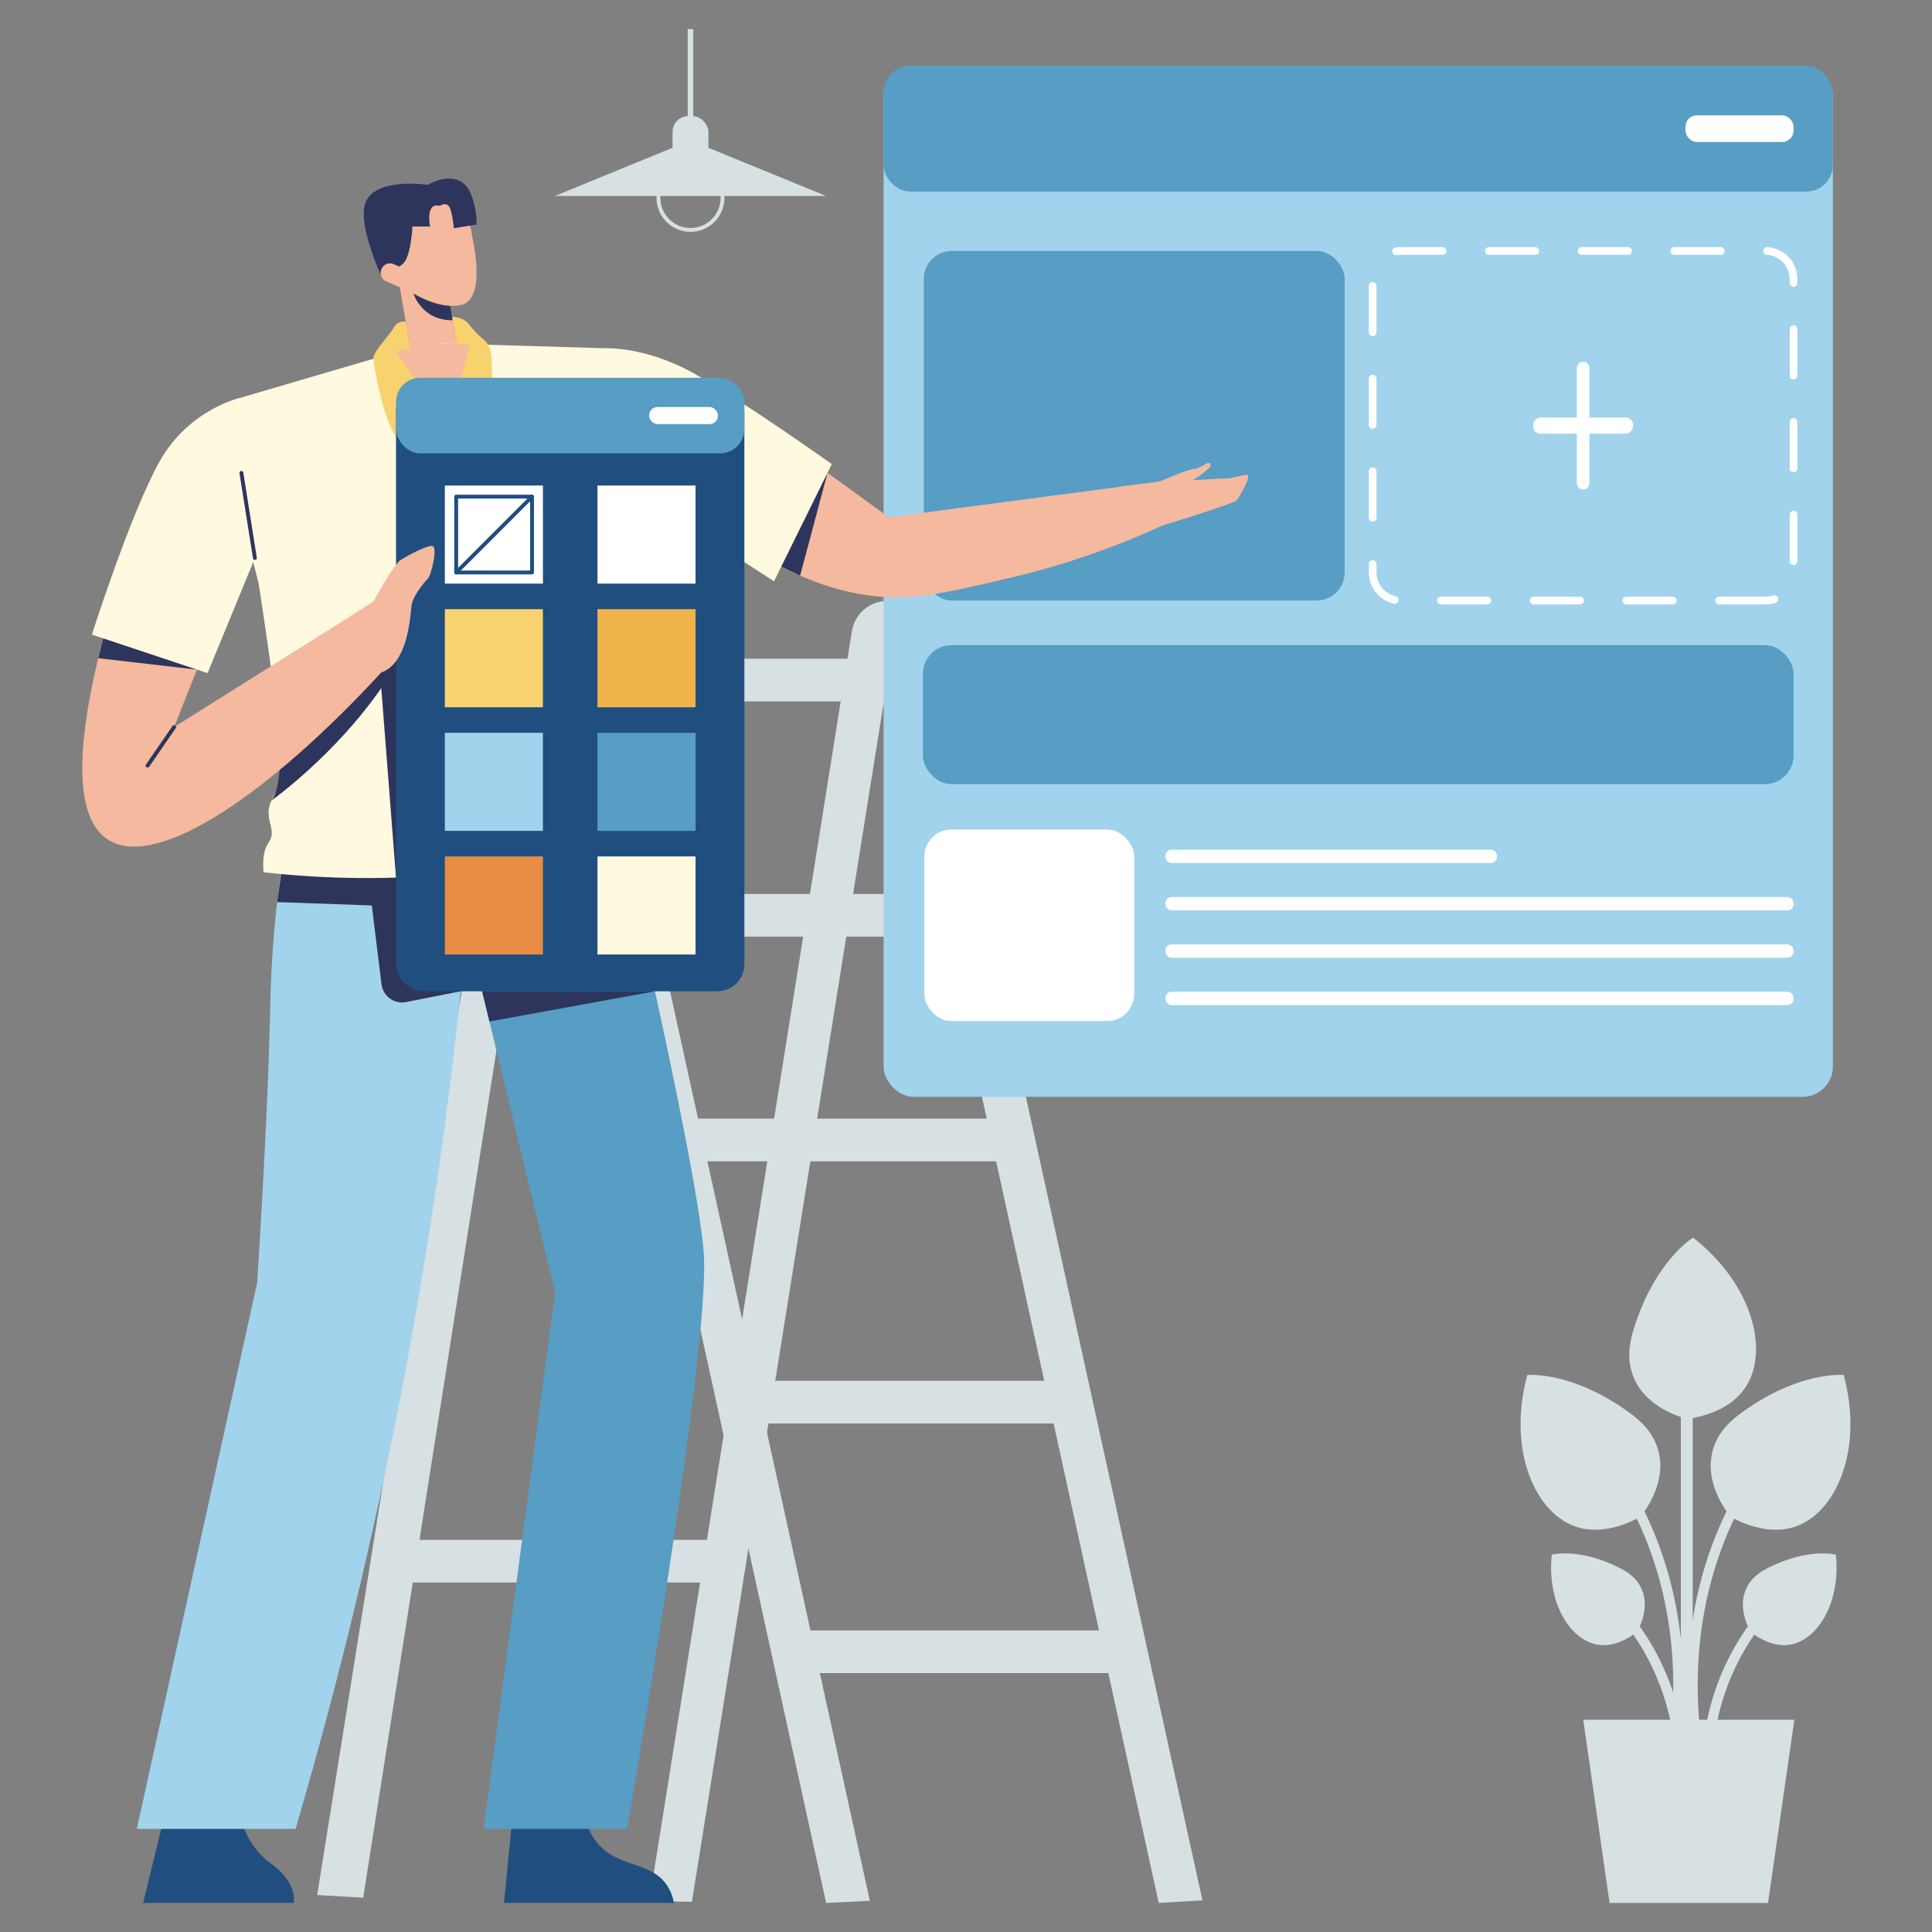
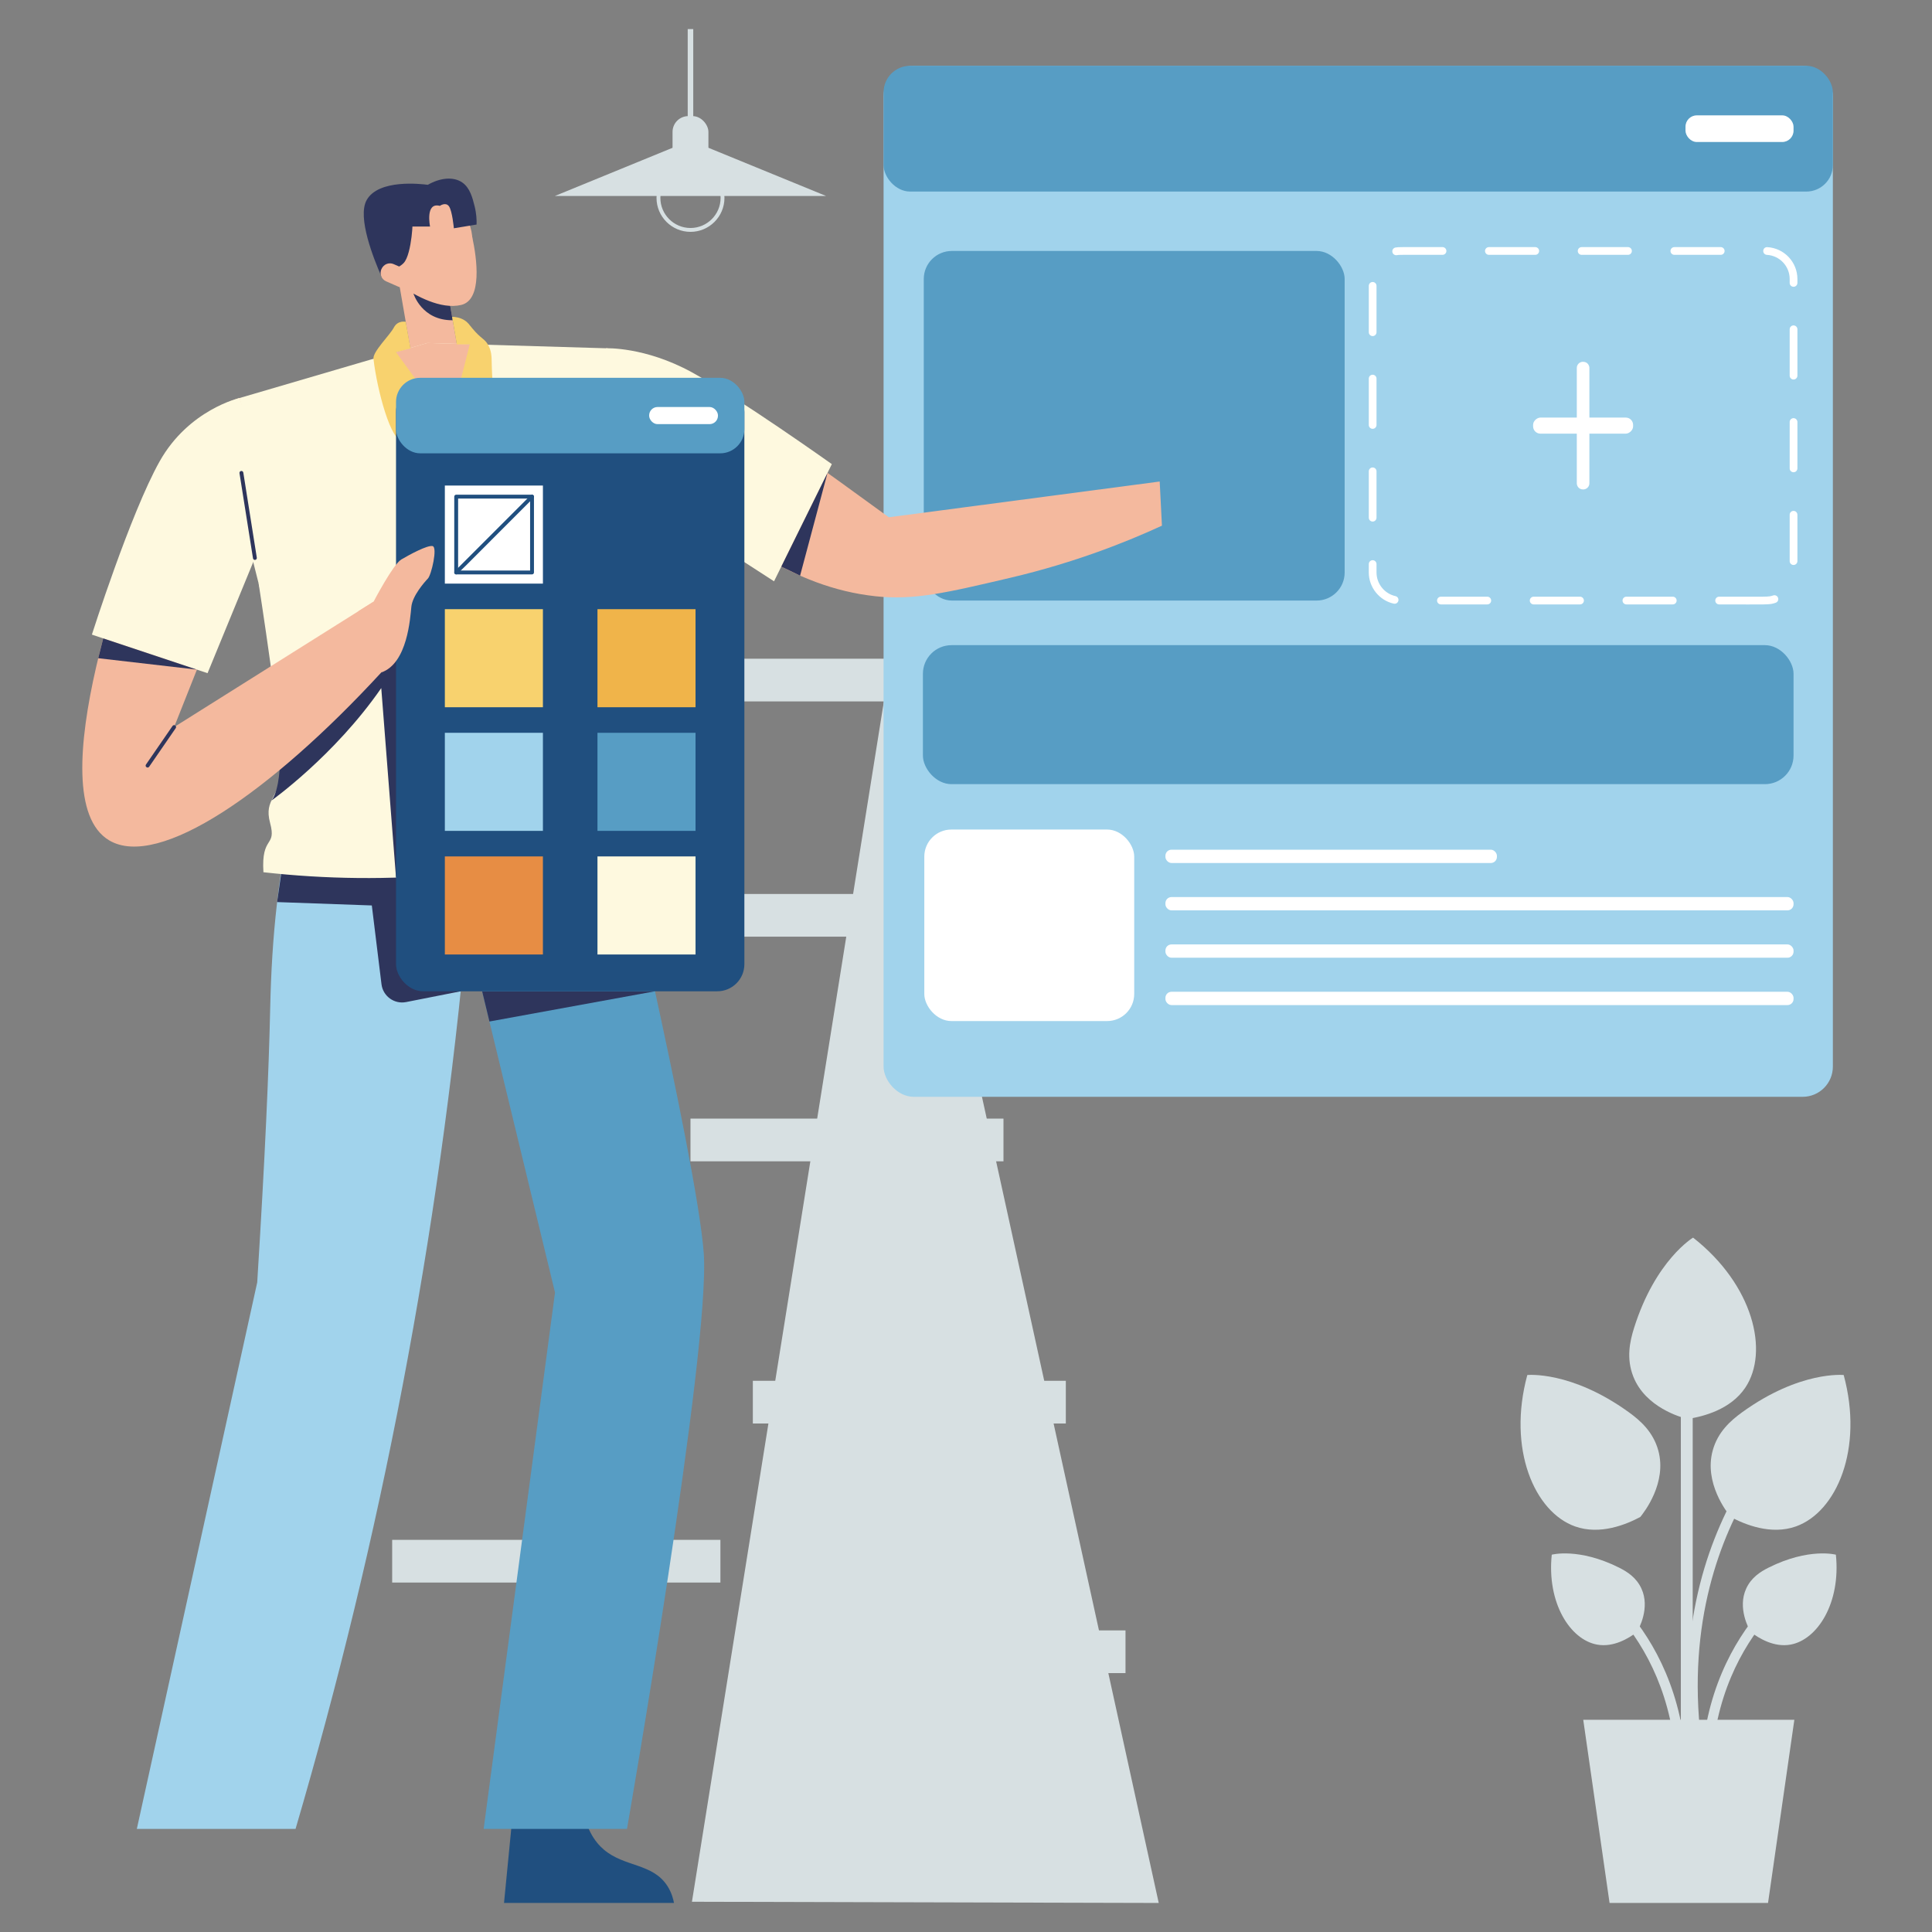
<svg xmlns="http://www.w3.org/2000/svg" id="Web_Design" viewBox="0 0 3000 3000">
  <rect x="0" y="0" width="3000" height="3000" fill="#808080" stroke="none" />
  <defs>
    <style>.cls-1{fill:#204f7f;}.cls-1,.cls-2,.cls-3,.cls-4,.cls-5,.cls-6,.cls-7,.cls-8,.cls-9,.cls-10,.cls-11{stroke-width:0px;}.cls-2{fill:#a1d3ec;}.cls-3{fill:#e78d44;}.cls-4{fill:#fef9df;}.cls-5{fill:#f0b44a;}.cls-6{fill:#f4b99e;}.cls-7{fill:#579dc4;}.cls-8{fill:#2e355c;}.cls-9{fill:#f8d26e;}.cls-10{fill:#d7e0e2;}.cls-11{fill:#fff;}</style>
  </defs>
-   <path class="cls-10" d="M1282.8,2954.9l-419.32-1912.32c-99.84,634.73-199.68,1269.46-299.51,1904.19-23.82-1.4-47.64-2.8-71.46-4.2l313.76-1962.06c4.34-27.16,26.57-46.68,54.07-47.47,27.51-.76,50.82,17.43,56.71,44.31,144.56,658.07,289.12,1316.13,433.68,1974.2-22.64,1.12-45.28,2.24-67.92,3.36Z" />
-   <path class="cls-10" d="M1799.27,2954.9l-419.32-1912.34-305.51,1910.47c-22.1-.25-44.19-.51-66.29-.76,104.86-657.22,209.71-1314.45,314.57-1971.67,4.35-27.18,26.6-46.7,54.1-47.49,27.73-.62,50.82,17.44,56.71,44.32,144.54,657.79,289.08,1315.59,433.62,1973.38-22.63,1.36-45.26,2.73-67.89,4.09Z" />
+   <path class="cls-10" d="M1799.27,2954.9l-419.32-1912.34-305.51,1910.47Z" />
  <rect class="cls-10" x="920.21" y="1022.84" width="486" height="66.3" />
  <rect class="cls-10" x="992.84" y="1388.16" width="486" height="66.3" />
  <rect class="cls-10" x="1072.18" y="1736.98" width="486" height="66.3" />
  <rect class="cls-10" x="1169.01" y="2144.1" width="486" height="66.3" />
  <rect class="cls-10" x="608.96" y="2391.08" width="509.7" height="66.3" />
  <rect class="cls-10" x="1231.21" y="2531.68" width="516.47" height="66.3" />
  <rect class="cls-2" x="1372.01" y="102.17" width="1474.05" height="1600.95" rx="46.87" ry="46.87" />
  <path class="cls-11" d="M2669.46,938.53c-3.32,0-6-2.69-6-6s2.68-6,6-6c77.36,0,76.15.68,83.95-1.94,3.14-1.06,6.54.64,7.6,3.78,1.05,3.14-.64,6.54-3.78,7.6-10.09,3.39-8.82,2.57-87.77,2.57ZM2597.46,938.53h-72c-3.32,0-6-2.69-6-6s2.68-6,6-6h72c3.32,0,6,2.69,6,6s-2.68,6-6,6ZM2453.46,938.53h-72c-3.32,0-6-2.69-6-6s2.68-6,6-6h72c3.32,0,6,2.69,6,6s-2.68,6-6,6ZM2309.46,938.53h-72c-3.32,0-6-2.69-6-6s2.68-6,6-6h72c3.32,0,6,2.69,6,6s-2.68,6-6,6ZM2164.24,937.36c-22.47-4.98-38.78-25.32-38.79-48.38v-13.11c0-3.31,2.68-6,6-6s6,2.69,6,6v13.11c0,17.47,12.36,32.89,29.39,36.66,3.23.71,5.27,3.92,4.56,7.15-.72,3.24-3.92,5.27-7.16,4.56ZM2785.01,877.31c-3.32,0-6-2.69-6-6v-72c0-3.31,2.68-6,6-6s6,2.69,6,6v72c0,3.31-2.68,6-6,6ZM2131.45,809.88c-3.32,0-6-2.69-6-6v-72c0-3.31,2.68-6,6-6s6,2.69,6,6v72c0,3.31-2.68,6-6,6ZM2785.01,733.31c-3.32,0-6-2.69-6-6v-72c0-3.31,2.68-6,6-6s6,2.69,6,6v72c0,3.31-2.68,6-6,6ZM2131.45,665.88c-3.32,0-6-2.69-6-6v-72c0-3.31,2.68-6,6-6s6,2.69,6,6v72c0,3.31-2.68,6-6,6ZM2785.01,589.31c-3.32,0-6-2.69-6-6v-72c0-3.31,2.68-6,6-6s6,2.69,6,6v72c0,3.31-2.68,6-6,6ZM2131.45,521.88c-3.32,0-6-2.69-6-6v-72c0-3.31,2.68-6,6-6s6,2.69,6,6v72c0,3.31-2.68,6-6,6ZM2785.01,445.31c-3.32,0-6-2.69-6-6v-6.06c0-19.9-15.55-36.37-35.4-37.49-3.3-.19-5.84-3.02-5.65-6.33.18-3.3,2.81-5.88,6.33-5.65,26.2,1.48,46.72,23.2,46.72,49.47v6.06c0,3.31-2.68,6-6,6ZM2162.06,391.23c-.53-3.27,1.69-6.35,4.97-6.88,5.66-.91,3.78-.64,72.92-.64,3.32,0,6,2.69,6,6s-2.68,6-6,6c-70.22,0-66.8-.19-71.01.49-3.21.52-6.34-1.64-6.88-4.97ZM2671.94,395.71h-72c-3.32,0-6-2.69-6-6s2.68-6,6-6h72c3.32,0,6,2.69,6,6s-2.68,6-6,6ZM2527.94,395.71h-72c-3.32,0-6-2.69-6-6s2.68-6,6-6h72c3.32,0,6,2.69,6,6s-2.68,6-6,6ZM2383.94,395.71h-72c-3.32,0-6-2.69-6-6s2.68-6,6-6h72c3.32,0,6,2.69,6,6s-2.68,6-6,6Z" />
  <rect class="cls-7" x="1434.42" y="389.7" width="653.56" height="542.83" rx="43.55" ry="43.55" />
  <rect class="cls-7" x="1372.01" y="102.17" width="1474.05" height="195.29" rx="41.21" ry="41.21" />
  <rect class="cls-7" x="1433.09" y="1001.79" width="1351.92" height="215.85" rx="44.48" ry="44.48" />
  <rect class="cls-11" x="1435.25" y="1288.1" width="325.95" height="297.4" rx="42.07" ry="42.07" />
  <rect class="cls-11" x="2617.23" y="179.13" width="167.77" height="41.38" rx="17.61" ry="17.61" />
  <rect class="cls-11" x="1809.66" y="1319.4" width="514.73" height="20.67" rx="9.44" ry="9.44" />
  <rect class="cls-11" x="1809.66" y="1392.94" width="975.35" height="20.67" rx="9.44" ry="9.44" />
  <rect class="cls-11" x="1809.66" y="1466.48" width="975.35" height="20.67" rx="9.44" ry="9.44" />
  <rect class="cls-11" x="1809.66" y="1540.02" width="975.35" height="20.67" rx="9.44" ry="9.44" />
  <path class="cls-11" d="M2458.44,760.02c-7.23,0-9.99-5.72-9.99-9.56v-179.12c0-5.28,4.28-9.56,9.56-9.56,7.23,0,9.99,5.72,9.99,9.56v179.12c0,5.28-4.28,9.56-9.56,9.56Z" />
  <rect class="cls-11" x="2445.75" y="583.25" width="24.95" height="155.3" rx="11.39" ry="11.39" transform="translate(3119.13 -1797.33) rotate(90)" />
  <path class="cls-1" d="M798.22,2794.99l-15.58,159.91h263.92c-1.11-6.06-3.61-15.97-10.08-26.12-22.94-35.96-66.65-29.21-98.97-56.82-13.54-11.57-29.73-33.13-34.82-76.98h-104.47Z" />
-   <path class="cls-1" d="M257.7,2810.26l-35.53,144.64h233.72s7.95-30.3-35.53-61.57c-43.47-31.27-49.55-83.07-49.55-83.07h-113.12Z" />
  <path class="cls-7" d="M939.88,1199.64s141.88,597.39,152.88,745.92c11,148.53-119.18,894.35-119.18,894.35h-222.56l110.8-832.88c-46.12-190.61-92.25-381.21-138.38-571.82-79.74-66.43-159.48-132.86-239.22-199.29l455.65-36.29Z" />
  <path class="cls-2" d="M458.94,1235.93c-26.93,116.73-36.96,219.05-39.36,328.78-2.13,97.54-7.97,231.35-20.16,426.56-62.32,282.88-124.63,565.77-186.95,848.65h246.47c131.79-449.23,223.01-919.7,266.8-1406.83,62.95-77.81,125.9-155.63,188.86-233.44l-455.66,36.29Z" />
  <polygon class="cls-8" points="1017.09 1539.26 759.99 1586.2 748.63 1539.26 1017.09 1539.26" />
  <path class="cls-8" d="M715.42,1539.26l-84.8,16.75c-18.37,3.63-35.96-9.11-38.24-27.7l-15.02-122.32-147.08-5.25,8.7-60.54,199.77-10.35,76.66,209.4Z" />
  <rect class="cls-6" x="627.29" y="410.4" width="72.23" height="140.35" transform="translate(-72.26 120.23) rotate(-9.82)" />
  <path class="cls-8" d="M642.04,455.92s12.67,41.91,60.91,41.35l-8.3-47.95-52.61,6.6Z" />
  <circle class="cls-6" cx="664.31" cy="373.19" r="69.17" />
  <path class="cls-6" d="M733.3,368.14c7.31,33.43,15.96,97.45-17.12,105.37-32.06,7.68-71.37-14.97-90.18-27.32l107.3-78.05Z" />
  <path class="cls-6" d="M941.1,540.8c9.25,1.25,23.06,3.47,39.48,7.57,70.7,17.66,117.83,52.14,144.71,71.6,61.67,44.64,148.85,105.8,254.89,183.25,140.2-18.51,280.39-37.01,420.59-55.52,1.16,22.85,2.33,45.71,3.49,68.56-54.29,24.99-134.39,57.17-235.23,80.87-99.88,23.48-149.82,35.21-209.79,28.7-129.16-14.02-228.15-92.69-350.91-190.25-31.9-25.35-56.97-47.44-73-61.98,1.93-44.27,3.86-88.54,5.79-132.81Z" />
  <path class="cls-4" d="M663.41,532.61c-97.15,28.48-194.3,56.97-291.45,85.45-22.26,6.53-35.38,29.47-29.72,51.96l141.99,564.54,455.65-34.93c10.67-208.29,21.34-416.59,32.01-624.88.93-18.1-13.21-33.42-31.32-33.96-92.39-2.73-184.77-5.46-277.16-8.19Z" />
-   <path class="cls-6" d="M1739.17,755.83l61.59-8.13s40.8-18.16,53.24-19.5c12.44-1.34,21.85-14.02,25.55-7.52s-27.56,24.99-27.56,24.99c0,0,40.67-2.69,51.76-2.69s23.53-5.59,32.27-5.65c8.74-.06-11.09,33.55-15.46,39.27-4.37,5.71-116.3,39.66-116.3,39.66l-44.41,19.4-20.68-79.83Z" />
  <path class="cls-4" d="M941.1,540.8s60.09-2.68,132.98,37.15c72.89,39.83,217.59,142.73,217.59,142.73l-89.74,181.96-236.97-153.27-23.85-208.58Z" />
  <path class="cls-6" d="M663.41,532.61c-22.62,6.63-45.25,13.27-67.87,19.9,33.35,35.15,66.69,70.3,100.04,105.45,13.12-41.08,26.24-82.15,39.36-123.23-23.84-.7-47.69-1.41-71.53-2.11Z" />
  <path class="cls-9" d="M630.07,499.69s-12.38-2.87-18.49,8.89c-6.11,11.76-32.92,37.45-31.66,48.51,5.52,48.23,27.4,130.94,46.09,127.44,5.23-.98,10.22-9.38,19.63-25.2,6.32-10.62,6.76-14.11,10.79-16.34,5.72-3.16,16.56-2.64,39.15,14.97-26.88-37.04-53.76-74.09-80.64-111.13,7.48-1.95,14.97-3.91,22.45-5.86-2.44-13.76-4.88-27.51-7.32-41.27Z" />
  <path class="cls-9" d="M702.07,491.93c5.12.12,12.31,1.08,19.17,5.35,5.2,3.24,7.02,6.4,12.14,12.56,13.77,16.58,18.86,15.72,24.48,25.56,5.47,9.59,5.49,18.88,5.6,25.98.98,59.37,11.54,95.55.84,99.33-10.9,3.84-26.05-24.73-45.36-28.87-6.41-1.37-19.7,21.08-19.7,21.08l30.24-118.21h-20.16c-2.42-14.26-4.84-28.51-7.25-42.77Z" />
  <path class="cls-4" d="M401.65,906.23s36.73,235.58,35.51,284.45c-1.22,48.87-28.15,48.62-17.74,87.23,10.41,38.62-14.03,18.46-10.36,76.49,193.87,21.82,394.38,4.5,589.68-56.59.5-34.33-8.98-54.47-18.16-66.67-6.78-9.02-13.3-13.57-16.49-25.2-4.28-15.57,2.35-25.81,5.96-45.36,3.6-19.55,1.07-31.49-.46-50.86-6.27-79.7,2.35-313.41,2.35-313.41l-570.29,109.9Z" />
  <path class="cls-8" d="M610.05,417.86c4.76-1.29,11.13-3.8,16.49-9.16,13.8-13.79,15.05-76.41,13.44-56.97h27.8s-7.88-38.18,15.23-32.07c0,0,8.9-6.41,14.1.61,5.19,7.03,7.64,34.21,7.64,34.21l35.28-5.8c.21-7-.17-16.96-3.05-28.41-3.28-13.07-7.2-28.66-19.24-36.96-13.74-9.48-34.71-7.16-53.41,3.67-9.93-1.31-76.67-9.36-95.05,23.83-14.75,26.65,10.9,91.1,23.22,118.95l14.66-3.49c.97-2.8,1.94-5.6,2.9-8.4Z" />
  <path class="cls-6" d="M637.67,437.31c-3.71,8.44-12.3,10.87-19.05,7.9l-19.09-8.39c-7.21-3.17-10.49-11.58-7.32-18.8,3.71-8.44,12.3-10.87,19.05-7.9l19.09,8.39c7.21,3.17,10.49,11.58,7.32,18.8Z" />
  <polygon class="cls-8" points="1284.96 734.29 1242.38 893.86 1213.17 879.83 1284.96 734.29" />
  <path class="cls-8" d="M421.51,1243.1s97.66-69.33,170.51-174.66l22.91,294.29,41.49-99.95-26.95-266.71-56.62,17.45-138.14,168.62s.03,43.89-13.2,60.97Z" />
  <rect class="cls-1" x="614.94" y="597.62" width="540.92" height="941.64" rx="42.03" ry="42.03" />
  <rect class="cls-7" x="614.94" y="586.67" width="540.92" height="117.25" rx="37.55" ry="37.55" />
  <rect class="cls-11" x="690.76" y="753.95" width="152.28" height="152.28" />
-   <rect class="cls-11" x="927.75" y="753.95" width="152.28" height="152.28" />
  <rect class="cls-9" x="690.76" y="945.92" width="152.28" height="152.28" />
  <rect class="cls-5" x="927.75" y="945.92" width="152.28" height="152.28" />
  <rect class="cls-2" x="690.76" y="1137.89" width="152.28" height="152.28" />
  <rect class="cls-7" x="927.75" y="1137.89" width="152.28" height="152.28" />
  <rect class="cls-3" x="690.76" y="1329.85" width="152.28" height="152.28" />
  <rect class="cls-4" x="927.75" y="1329.85" width="152.28" height="152.28" />
  <path class="cls-1" d="M826.14,891.92h-117.77c-1.66,0-3-1.34-3-3v-117.77c0-1.66,1.34-3,3-3h117.77c1.66,0,3,1.34,3,3v117.77c0,1.66-1.34,3-3,3ZM711.37,885.92h111.77v-111.77h-111.77v111.77Z" />
  <path class="cls-1" d="M708.37,891.92c-2.64,0-4.02-3.22-2.12-5.12l117.77-117.77c1.17-1.17,3.07-1.17,4.24,0s1.17,3.07,0,4.24c-119.04,119.04-117.94,118.65-119.89,118.65Z" />
  <rect class="cls-11" x="1008.01" y="632.01" width="106.83" height="26.58" rx="13" ry="13" />
  <path class="cls-6" d="M371.96,618.06c-70.52,22.06-110.53,73.78-136.41,142.53-28.61,75.98-179.56,476.95-65.98,544.34,76.65,45.48,250.9-74.57,422.46-260.71-3.97-36.66-7.94-73.31-11.91-109.97-103.25,64.91-206.49,129.82-309.74,194.73,47.65-120.05,95.31-240.1,142.96-360.14-13.79-50.26-27.58-100.52-41.37-150.78Z" />
  <path class="cls-4" d="M371.96,618.06s-78.98,17.9-124.19,98.54c-45.21,80.64-105.08,268.81-105.08,268.81l179.61,59.87,107.98-262.7-58.33-164.52Z" />
  <path class="cls-6" d="M556.75,948.91l23.37-14.66s30.24-57.96,43.07-65.52,40.63-22.6,48.57-20.77c7.94,1.83-1.83,44.6-7.33,50.4-5.5,5.8-23.83,26.58-25.66,43.68-1.83,17.11-5.8,87.97-46.74,102.18l-35.28-95.31Z" />
  <path class="cls-8" d="M395.8,869.46c-1.45,0-2.72-1.05-2.96-2.53l-20.96-132.18c-.26-1.63.86-3.17,2.5-3.43,1.59-.29,3.17.85,3.43,2.49l20.96,132.18c.29,1.82-1.12,3.47-2.97,3.47Z" />
  <polygon class="cls-8" points="305.78 1039.77 152.52 1022.06 160.29 991.28 305.78 1039.77" />
  <path class="cls-8" d="M226.68,1187.15l41.22-59.87c2.26-3.28,7.19.14,4.95,3.4l-41.22,59.87c-2.23,3.21-7.2-.12-4.95-3.4Z" />
  <path class="cls-10" d="M2718.43,2534.2c-3.07-5.39-20.67-37.42-6.98-67.39,7.91-17.33,22.22-26.32,34.82-32.62,62.72-31.38,104.47-20.07,104.47-20.07,7.8,74.91-28.53,132.01-70.43,139.62-25.67,4.67-49.4-9.97-61.88-19.53Z" />
  <path class="cls-10" d="M2657.24,2746.4l-15.64-.64c9.52-232.37,178.83-318.86,180.54-319.71l6.96,14.03c-1.63.81-162.72,83.54-171.85,306.32Z" />
  <path class="cls-10" d="M2541.87,2534.2c3.07-5.39,20.67-37.42,6.98-67.39-7.91-17.33-22.22-26.32-34.82-32.62-62.72-31.38-104.47-20.07-104.47-20.07-7.8,74.91,28.53,132.01,70.43,139.62,25.67,4.67,49.4-9.97,61.88-19.53Z" />
  <path class="cls-10" d="M2603.06,2746.4c-9.15-223.21-170.22-305.52-171.84-306.32l6.95-14.03c1.71.85,171.02,87.33,180.54,319.71l-15.64.64Z" />
  <path class="cls-10" d="M2620.22,2203.37c-9.47-2.43-65.08-17.57-84.07-65.92-10.98-27.95-5.5-54.04,1.16-75.22,33.14-105.5,91.7-140.45,91.7-140.45,93.48,73.22,118.43,176.98,81.16,232.84-22.83,34.21-65.43,45.08-89.94,48.76Z" />
  <path class="cls-10" d="M2687.4,2355.53c-6.13-7.61-41.64-53.01-27.94-103.12,7.92-28.97,27.92-46.6,45.92-59.59,89.67-64.72,157.5-57.7,157.5-57.7,31.11,114.6-10.96,212.67-74.24,235.13-38.76,13.76-79.4-3.01-101.24-14.73Z" />
  <path class="cls-10" d="M2625.88,2703.69c-22.83-188.73,32.1-325.12,82.2-406.31,54.39-88.14,113.46-130.98,115.94-132.76l9.12,12.73c-.59.42-59.4,43.18-112.13,128.89-48.59,78.97-101.83,211.69-79.59,395.58l-15.55,1.88Z" />
  <path class="cls-10" d="M2547.07,2355.53c6.13-7.61,41.64-53.01,27.94-103.12-7.92-28.97-27.92-46.6-45.92-59.59-89.67-64.72-157.5-57.7-157.5-57.7-31.11,114.6,10.96,212.67,74.24,235.13,38.76,13.76,79.4-3.01,101.24-14.73Z" />
-   <path class="cls-10" d="M2608.59,2703.69l-15.55-1.88c22.24-183.88-31-316.61-79.59-395.58-52.73-85.7-111.54-128.46-112.13-128.89l9.12-12.73c2.49,1.78,61.55,44.62,115.94,132.76,50.1,81.19,105.03,217.58,82.2,406.31Z" />
  <rect class="cls-10" x="2610.03" y="2023.34" width="18.4" height="707.97" />
  <polygon class="cls-10" points="2745.39 2954.9 2499.32 2954.9 2458.46 2670.5 2786.25 2670.5 2745.39 2954.9" />
  <path class="cls-10" d="M1072.18,360.03c-29.09,0-52.76-23.67-52.76-52.76s23.67-52.77,52.76-52.77,52.76,23.67,52.76,52.77-23.67,52.76-52.76,52.76ZM1072.18,260.5c-25.79,0-46.76,20.98-46.76,46.77s20.98,46.76,46.76,46.76,46.76-20.98,46.76-46.76-20.98-46.77-46.76-46.77Z" />
  <polygon class="cls-10" points="861.59 304.32 1072.18 218.07 1282.77 304.32 861.59 304.32" />
  <rect class="cls-10" x="1044.33" y="180.3" width="55.7" height="73.13" rx="24.5" ry="24.5" />
  <rect class="cls-10" x="1067.88" y="45.17" width="8.6" height="161.76" />
</svg>